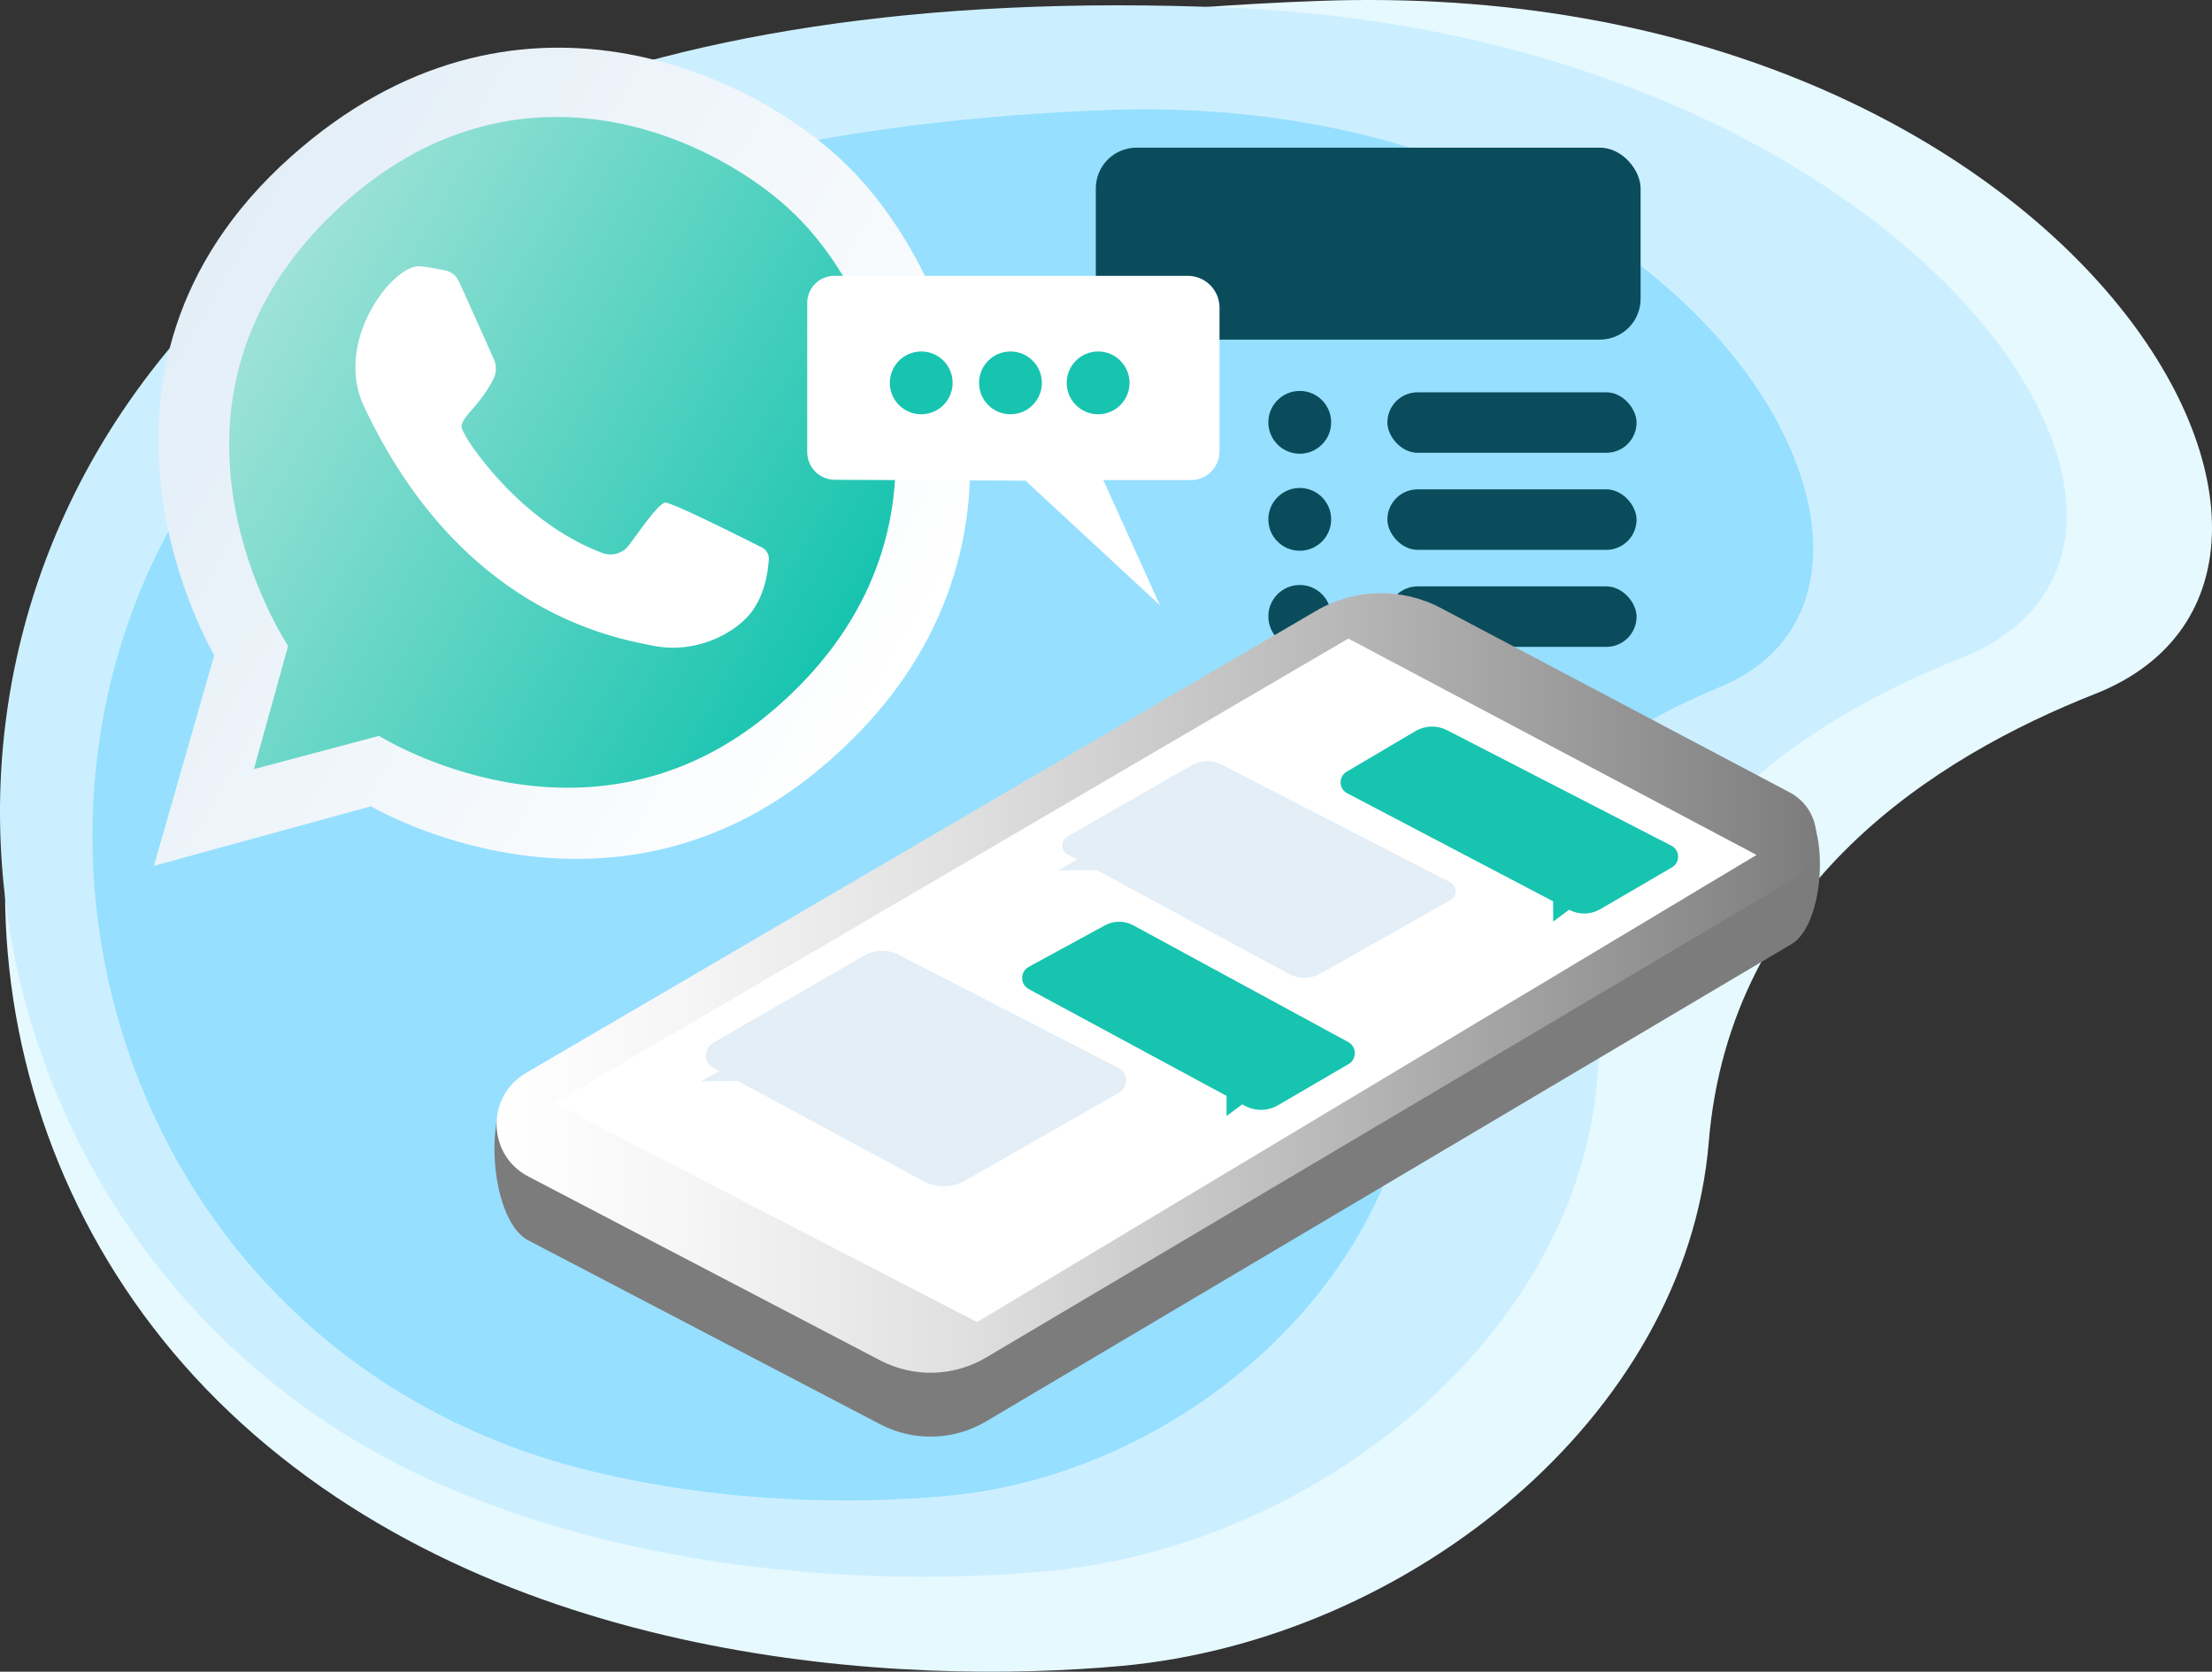
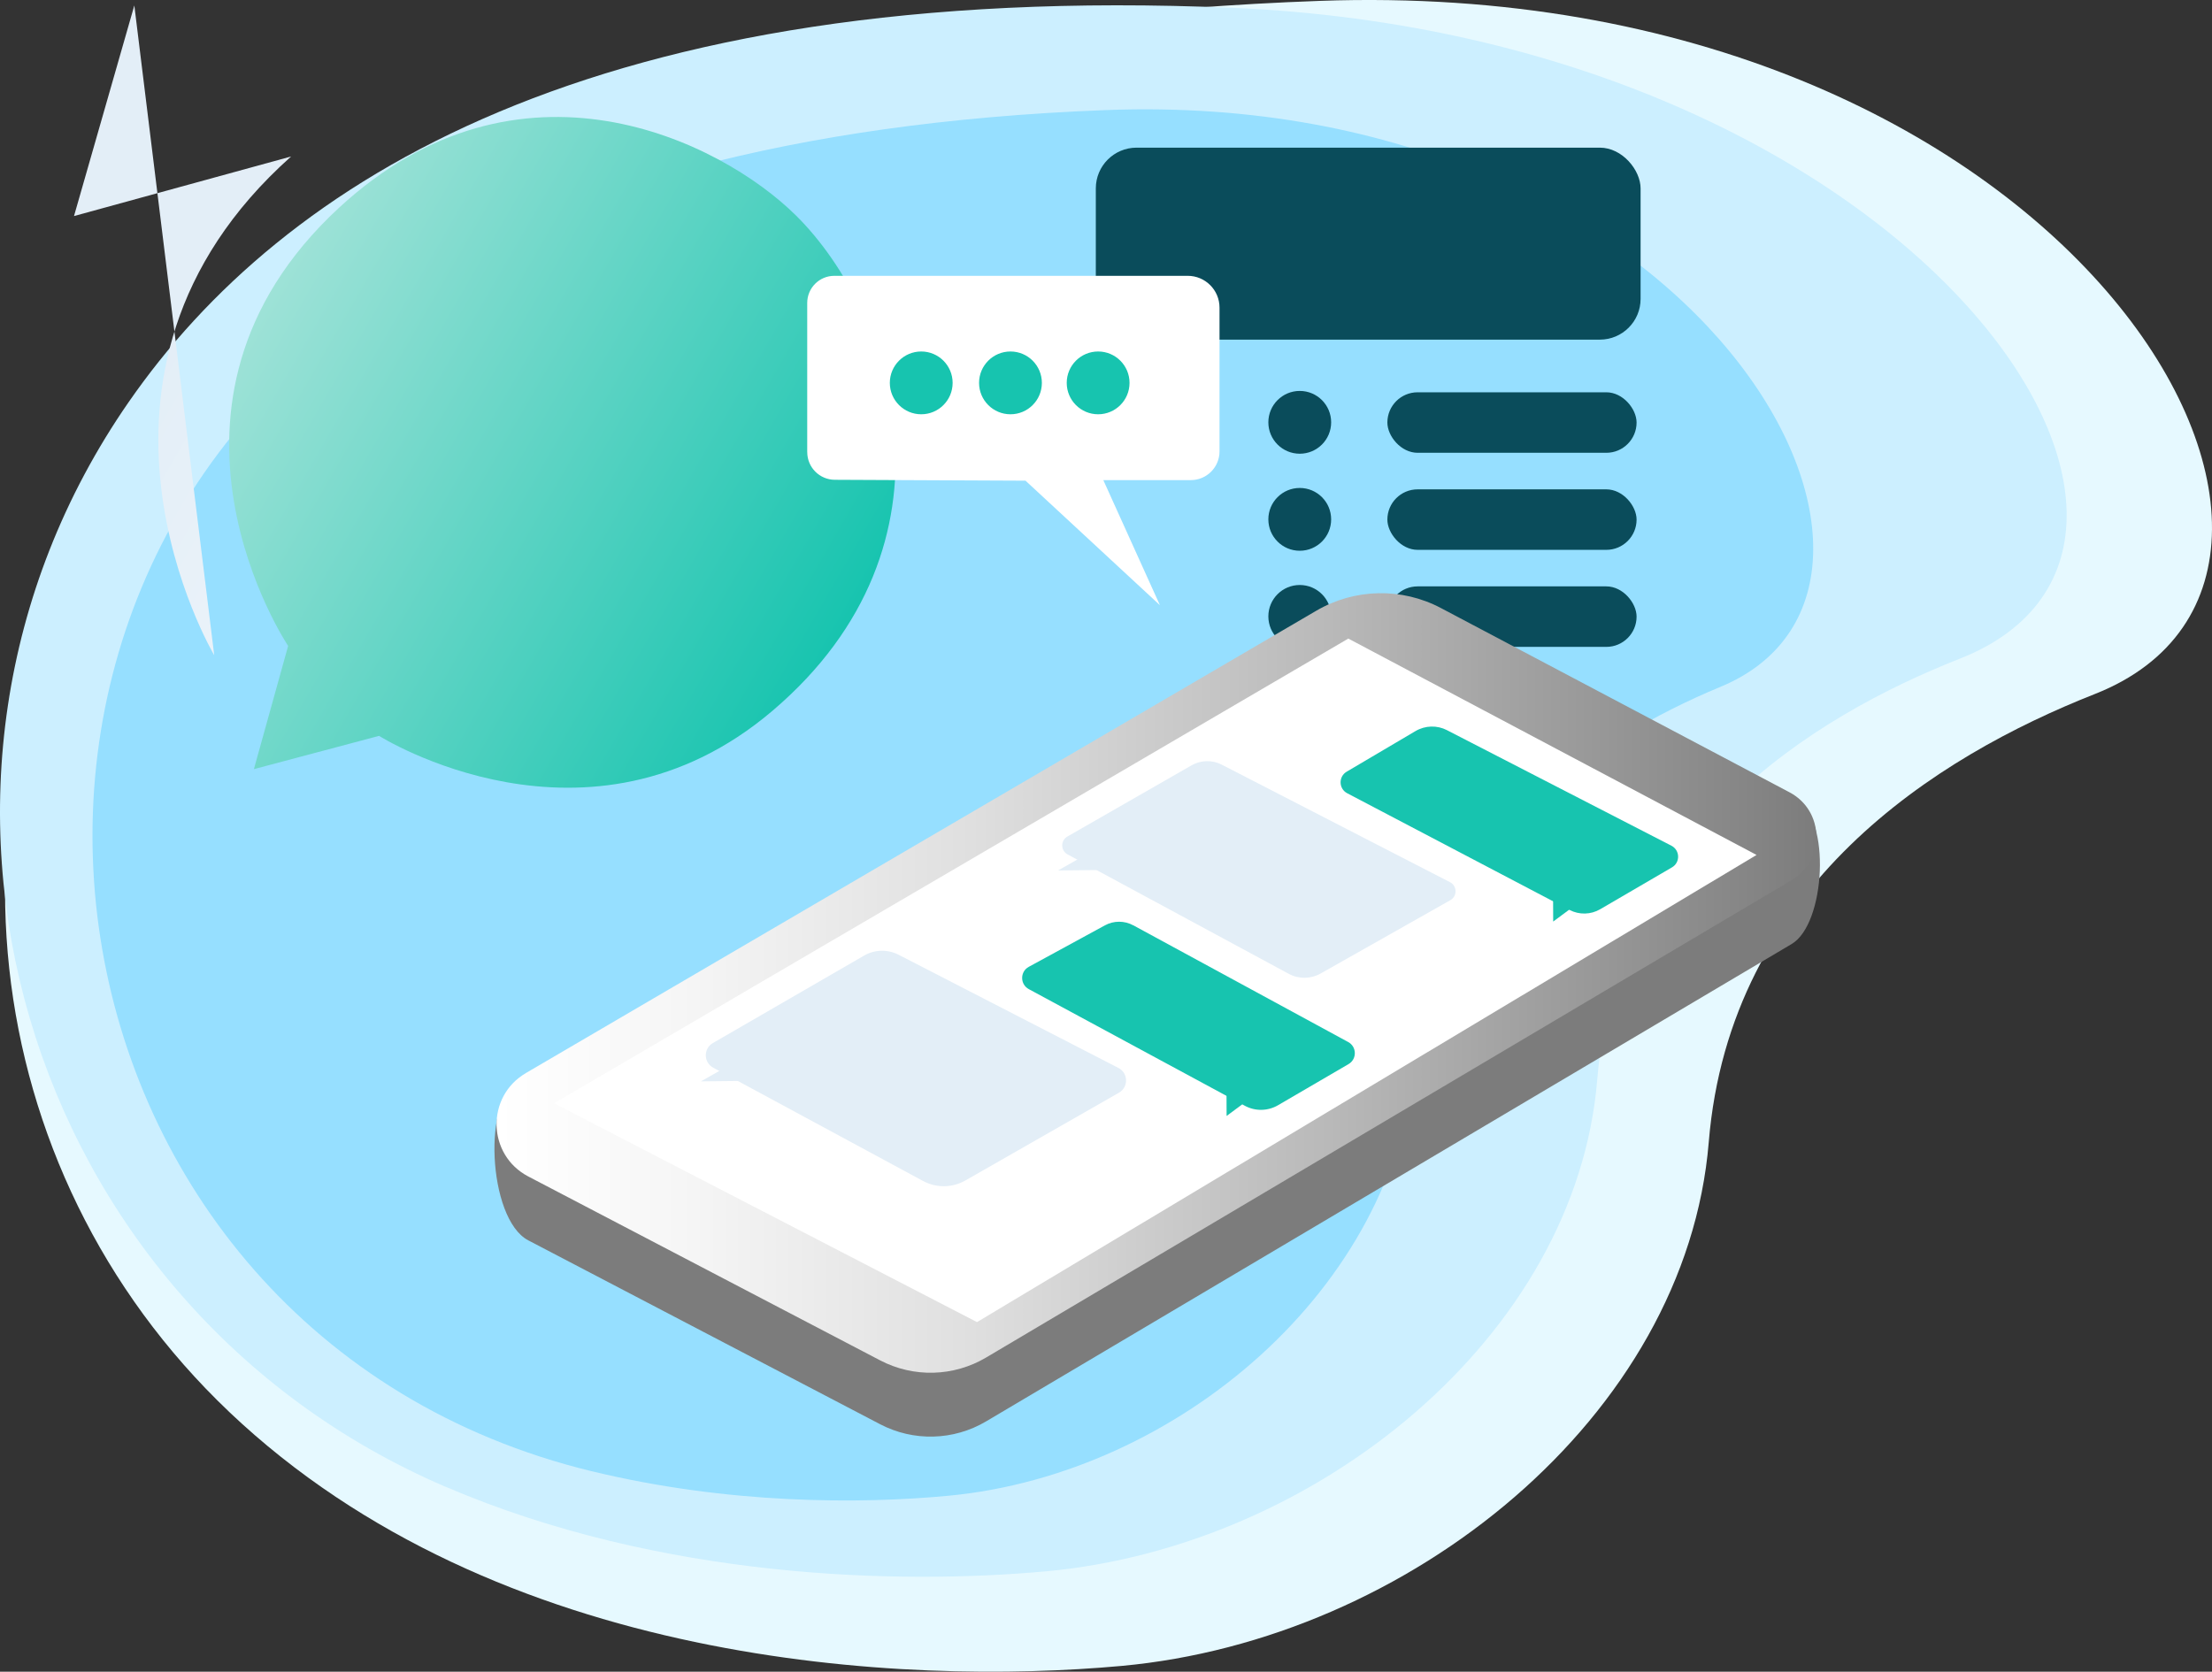
<svg xmlns="http://www.w3.org/2000/svg" viewBox="0 0 926.29 700.15">
  <rect x="0" y="0" width="926.29" height="700.15" fill="#333333" stroke="none" />
  <defs>
    <style>
      .cls-1 {
        fill: url(#Dégradé_sans_nom_8);
      }

      .cls-1, .cls-2, .cls-3, .cls-4, .cls-5, .cls-6, .cls-7, .cls-8, .cls-9, .cls-10, .cls-11 {
        stroke-width: 0px;
      }

      .cls-2 {
        fill: #17c4af;
      }

      .cls-3 {
        fill: #0a4c5b;
      }

      .cls-4 {
        fill: #ccefff;
      }

      .cls-5 {
        fill: #96dfff;
      }

      .cls-6 {
        fill: #7c7c7c;
      }

      .cls-7 {
        fill: #fff;
      }

      .cls-8 {
        fill: #e3eef7;
      }

      .cls-9 {
        fill: #e6f9ff;
      }

      .cls-10 {
        fill: url(#Dégradé_sans_nom_29);
      }

      .cls-11 {
        fill: url(#Dégradé_sans_nom_17);
      }
    </style>
    <linearGradient id="Dégradé_sans_nom_29" data-name="Dégradé sans nom 29" x1="207.92" y1="411.7" x2="760.61" y2="411.7" gradientUnits="userSpaceOnUse">
      <stop offset="0" stop-color="#fff" />
      <stop offset=".14" stop-color="#f6f6f6" />
      <stop offset=".36" stop-color="#dfdfdf" />
      <stop offset=".63" stop-color="#b9b9b9" />
      <stop offset=".95" stop-color="#858585" />
      <stop offset="1" stop-color="#7c7c7c" />
      <stop offset="1" stop-color="gray" />
    </linearGradient>
    <linearGradient id="Dégradé_sans_nom_17" data-name="Dégradé sans nom 17" x1="71.85" y1="133.6" x2="367.39" y2="304.23" gradientUnits="userSpaceOnUse">
      <stop offset="0" stop-color="#e3eef7" />
      <stop offset="1" stop-color="#fff" />
    </linearGradient>
    <linearGradient id="Dégradé_sans_nom_8" data-name="Dégradé sans nom 8" x1="346.45" y1="276.9" x2="104.56" y2="137.24" gradientUnits="userSpaceOnUse">
      <stop offset="0" stop-color="#17c4af" />
      <stop offset="1" stop-color="#9ee2d7" />
    </linearGradient>
  </defs>
  <g id="Calque_11" data-name="Calque 11">
    <path class="cls-9" d="M95.91,591.27C-11,489.69-28.7,326.51,54.08,204.47,119.77,107.63,259.13,10.98,552.6.37c313.61-11.34,456.56,238.28,324.68,290.28-66.49,26.22-152.87,80.15-161.73,187.72-9.47,114.93-125.57,208.38-245.93,219.36-90.81,8.28-261.24.41-373.71-106.45Z" />
  </g>
  <g id="Calque_11_-_copie_2" data-name="Calque 11 - copie 2">
    <path class="cls-4" d="M186.64,622.73C9.17,546.68-56.09,326.99,53.93,168.33,118.03,75.88,249.19-8.11,515.83,3.26c284.97,12.15,428.74,223.76,304.91,272.59-62.44,24.62-143.56,75.27-151.88,176.28-8.89,107.92-117.92,195.68-230.94,205.99-61.18,5.58-160.83,3.35-251.27-35.4Z" />
  </g>
  <g id="Calque_11_-_copie" data-name="Calque 11 - copie">
    <path class="cls-5" d="M247.94,616.23C10.87,558.82-38.38,244,171,118.87c65.07-38.89,158.44-67.69,292.24-72.77,248.45-9.43,361.7,198.29,257.23,241.56-52.68,21.82-121.11,66.7-128.13,156.22-7.5,95.64-99.48,173.41-194.83,182.54-37.74,3.62-92.84,3.53-149.56-10.2Z" />
  </g>
  <g id="Calque_9" data-name="Calque 9">
    <rect class="cls-3" x="580.97" y="164.3" width="104.36" height="25.34" rx="12.67" ry="12.67" />
    <circle class="cls-3" cx="544.28" cy="176.88" r="13.15" />
    <rect class="cls-3" x="580.97" y="204.95" width="104.36" height="25.34" rx="12.67" ry="12.67" />
    <circle class="cls-3" cx="544.28" cy="217.52" r="13.15" />
    <rect class="cls-3" x="580.97" y="245.59" width="104.36" height="25.34" rx="12.67" ry="12.67" />
    <circle class="cls-3" cx="544.28" cy="258.16" r="13.15" />
  </g>
  <g id="Calque_4" data-name="Calque 4">
    <path class="cls-6" d="M217.51,454.15l333.69-171.61c16.04-9.38,35.78-9.81,52.21-1.12l148.85,53.62c14.56,7.7,12.2,51.92-1.97,60.32l-337.37,199.96c-13.59,8.05-30.37,8.5-44.37,1.18l-147.33-77.01c-17.24-9.01-19.08-61.76-3.7-65.34Z" />
    <path class="cls-10" d="M220.18,449.44l331.02-193.65c16.04-9.38,35.78-9.81,52.21-1.12l145.99,77.18c14.56,7.7,15.06,28.37.9,36.76l-337.37,199.96c-13.59,8.05-30.37,8.5-44.37,1.18l-147.33-77.01c-17.24-9.01-17.83-33.48-1.03-43.3Z" />
  </g>
  <g id="Calque_5" data-name="Calque 5">
    <polygon class="cls-7" points="232.01 462.08 564.62 267.45 735.57 358.07 409.13 553.73 232.01 462.08" />
  </g>
  <g id="Calque_6" data-name="Calque 6">
    <path class="cls-2" d="M605.94,305.82l93.98,48.39c3.63,1.87,3.76,7,.24,9.06l-30.09,17.55c-3.93,2.29-8.77,2.4-12.8.29l-93.12-48.88c-3.59-1.88-3.71-6.97-.22-9.03l28.83-17.01c4.04-2.38,9.01-2.52,13.18-.38Z" />
    <path class="cls-2" d="M474.57,387.54l90,48.89c3.63,1.97,3.71,7.16.14,9.24l-29.53,17.23c-4.27,2.49-9.54,2.58-13.89.23l-90.48-48.86c-3.7-2-3.71-7.31-.02-9.33l31.92-17.39c3.69-2.01,8.15-2.01,11.85,0Z" />
    <path class="cls-8" d="M511.6,320.25l95.6,49.23c3.03,1.56,3.11,5.86.15,7.53l-54.35,30.73c-4.12,2.33-9.15,2.38-13.31.13l-92.63-50.02c-2.95-1.59-3.01-5.81-.1-7.48l52.01-29.83c3.89-2.23,8.65-2.34,12.64-.29Z" />
    <path class="cls-8" d="M376.27,399.86l92.07,47.41c4.16,2.14,4.29,8.05.23,10.38l-64.31,36.76c-5.48,3.13-12.18,3.21-17.73.21l-87.87-47.45c-4.06-2.19-4.15-7.99-.15-10.31l63.34-36.64c4.43-2.57,9.87-2.7,14.43-.35Z" />
    <polygon class="cls-2" points="650.37 376.55 650.41 385.97 657.48 380.72 650.37 376.55" />
    <polygon class="cls-2" points="513.61 457.97 513.65 467.39 520.72 462.14 513.61 457.97" />
    <polygon class="cls-8" points="451.64 359.71 443.07 364.57 461.05 364.38 451.64 359.71" />
    <polygon class="cls-8" points="302.08 448.04 293.51 452.9 311.49 452.71 302.08 448.04" />
  </g>
  <g id="Calque_2" data-name="Calque 2">
-     <path class="cls-11" d="M89.71,274.43S19.69,156.61,121.91,65.54c93.28-83.11,194.3-34.46,233.16,4.06,50.28,49.84,89.01,168.62-11.95,252.57-89.25,74.21-187.76,15.53-187.76,15.53l-90.92,24.95,25.26-88.21Z" />
+     <path class="cls-11" d="M89.71,274.43S19.69,156.61,121.91,65.54l-90.92,24.95,25.26-88.21Z" />
    <path class="cls-1" d="M120.66,270.52s-67.82-101.19,21.34-183.54c75.33-69.57,159.48-28.29,191.38,3.33,41.27,40.91,72.25,137.43-9.81,207.31-77.36,65.88-164.82,10.58-164.82,10.58l-52.43,13.93,14.34-51.61Z" />
-     <path class="cls-7" d="M192.17,117.81l14.67,32.67c1.17,2.6,1.11,5.58-.16,8.13-1.5,3.02-4.1,7.34-8.4,12.19-6.6,7.44-5.32,7.87-3.75,10.99.72,1.44,1.56,2.8,2.46,4.13,5.97,8.75,25.48,34.47,55.24,45.67,3.88,1.46,8.32.31,10.89-2.94.03-.04.06-.08.09-.12,3.88-5.02,12.29-17.58,15.27-18.01,2.49-.36,31.29,14.08,40.64,18.81,1.86.94,2.96,2.89,2.83,4.97-.33,5.4-1.84,15.92-8.36,23.41-6.94,7.98-22.44,16.17-39.9,12.77s-80.98-14.62-121.29-100.31c-12.79-27.19,12-59.28,23.29-58.64,2.54.14,7.3,1.02,10.73,1.71,2.54.51,4.67,2.21,5.73,4.57Z" />
  </g>
  <g id="Calque_8" data-name="Calque 8">
    <rect class="cls-3" x="458.88" y="61.84" width="228.13" height="80.41" rx="17.07" ry="17.07" />
  </g>
  <g id="Calque_7" data-name="Calque 7">
    <path class="cls-7" d="M338.03,189.35v-62.48c0-6.27,5.08-11.35,11.35-11.35h147.98c7.36,0,13.32,5.96,13.32,13.32v60.22c0,6.64-5.38,12.02-12.02,12.02h-36.64l23.7,52.39-56.28-52.15-79.86-.37c-6.38-.03-11.54-5.21-11.54-11.59Z" />
  </g>
  <g id="Calque_10" data-name="Calque 10">
    <circle class="cls-2" cx="385.77" cy="160.36" r="13.15" />
    <circle class="cls-2" cx="423.14" cy="160.36" r="13.15" />
    <circle class="cls-2" cx="459.85" cy="160.36" r="13.15" />
  </g>
</svg>